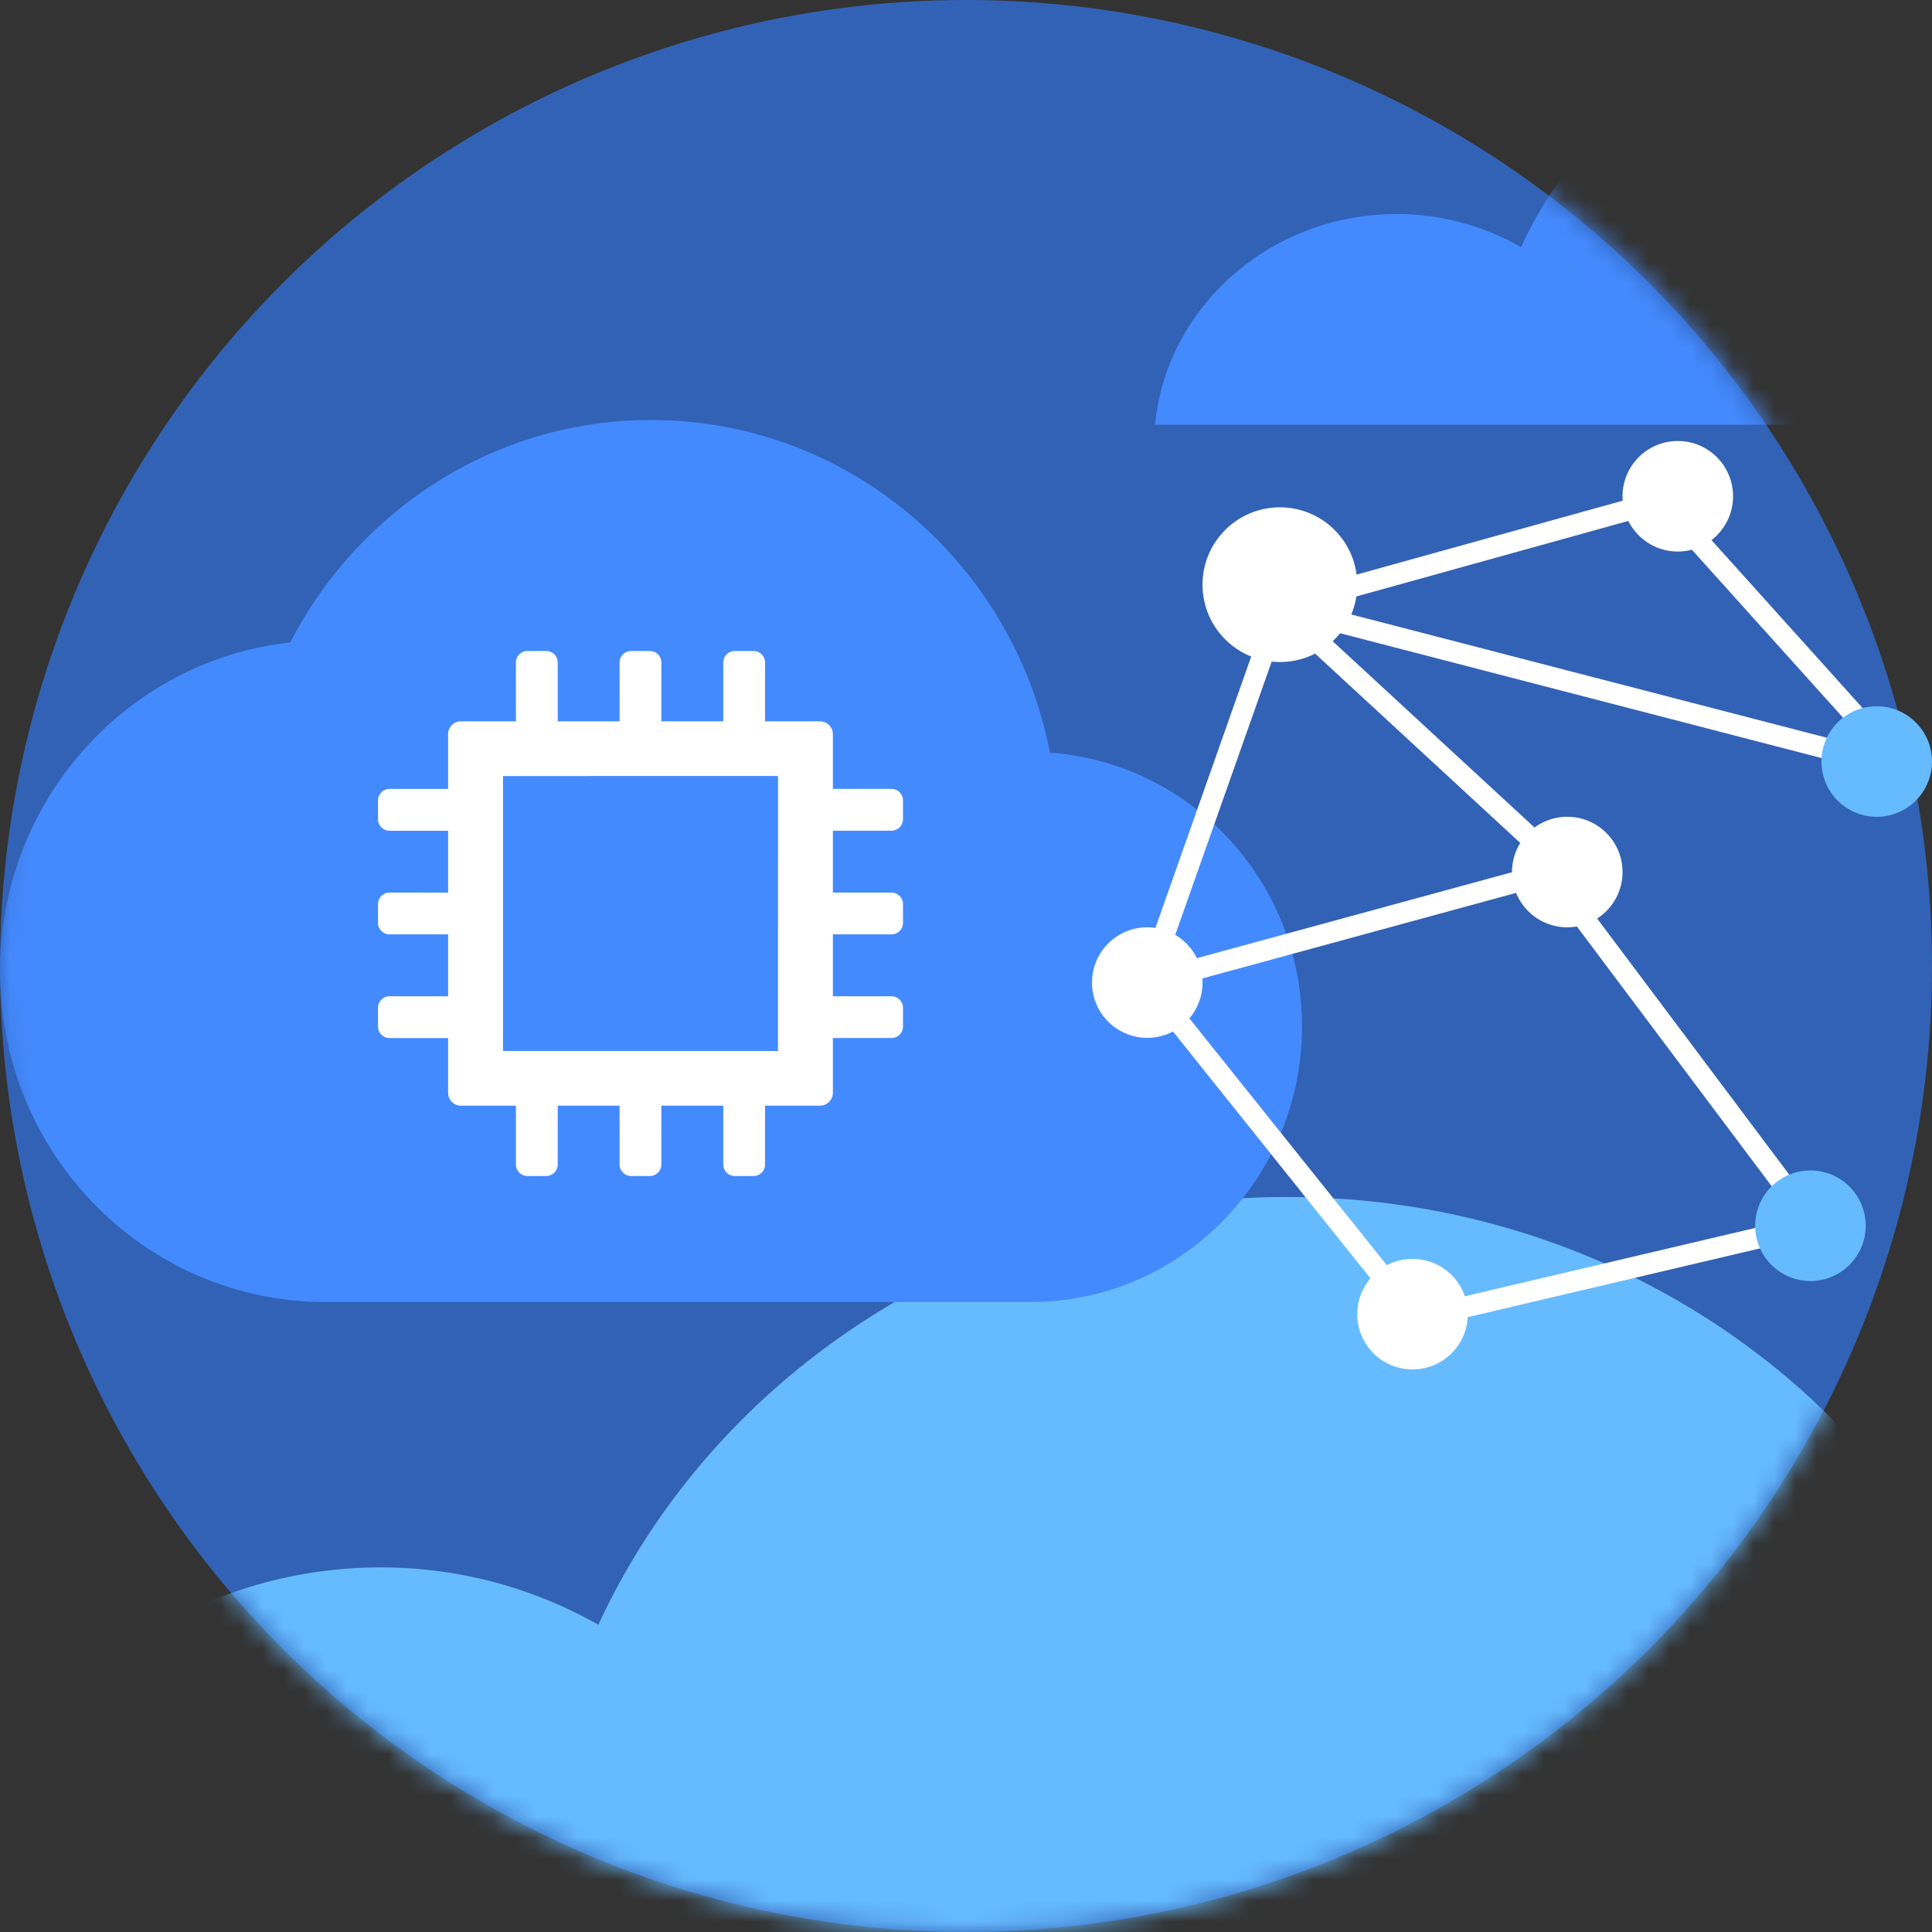
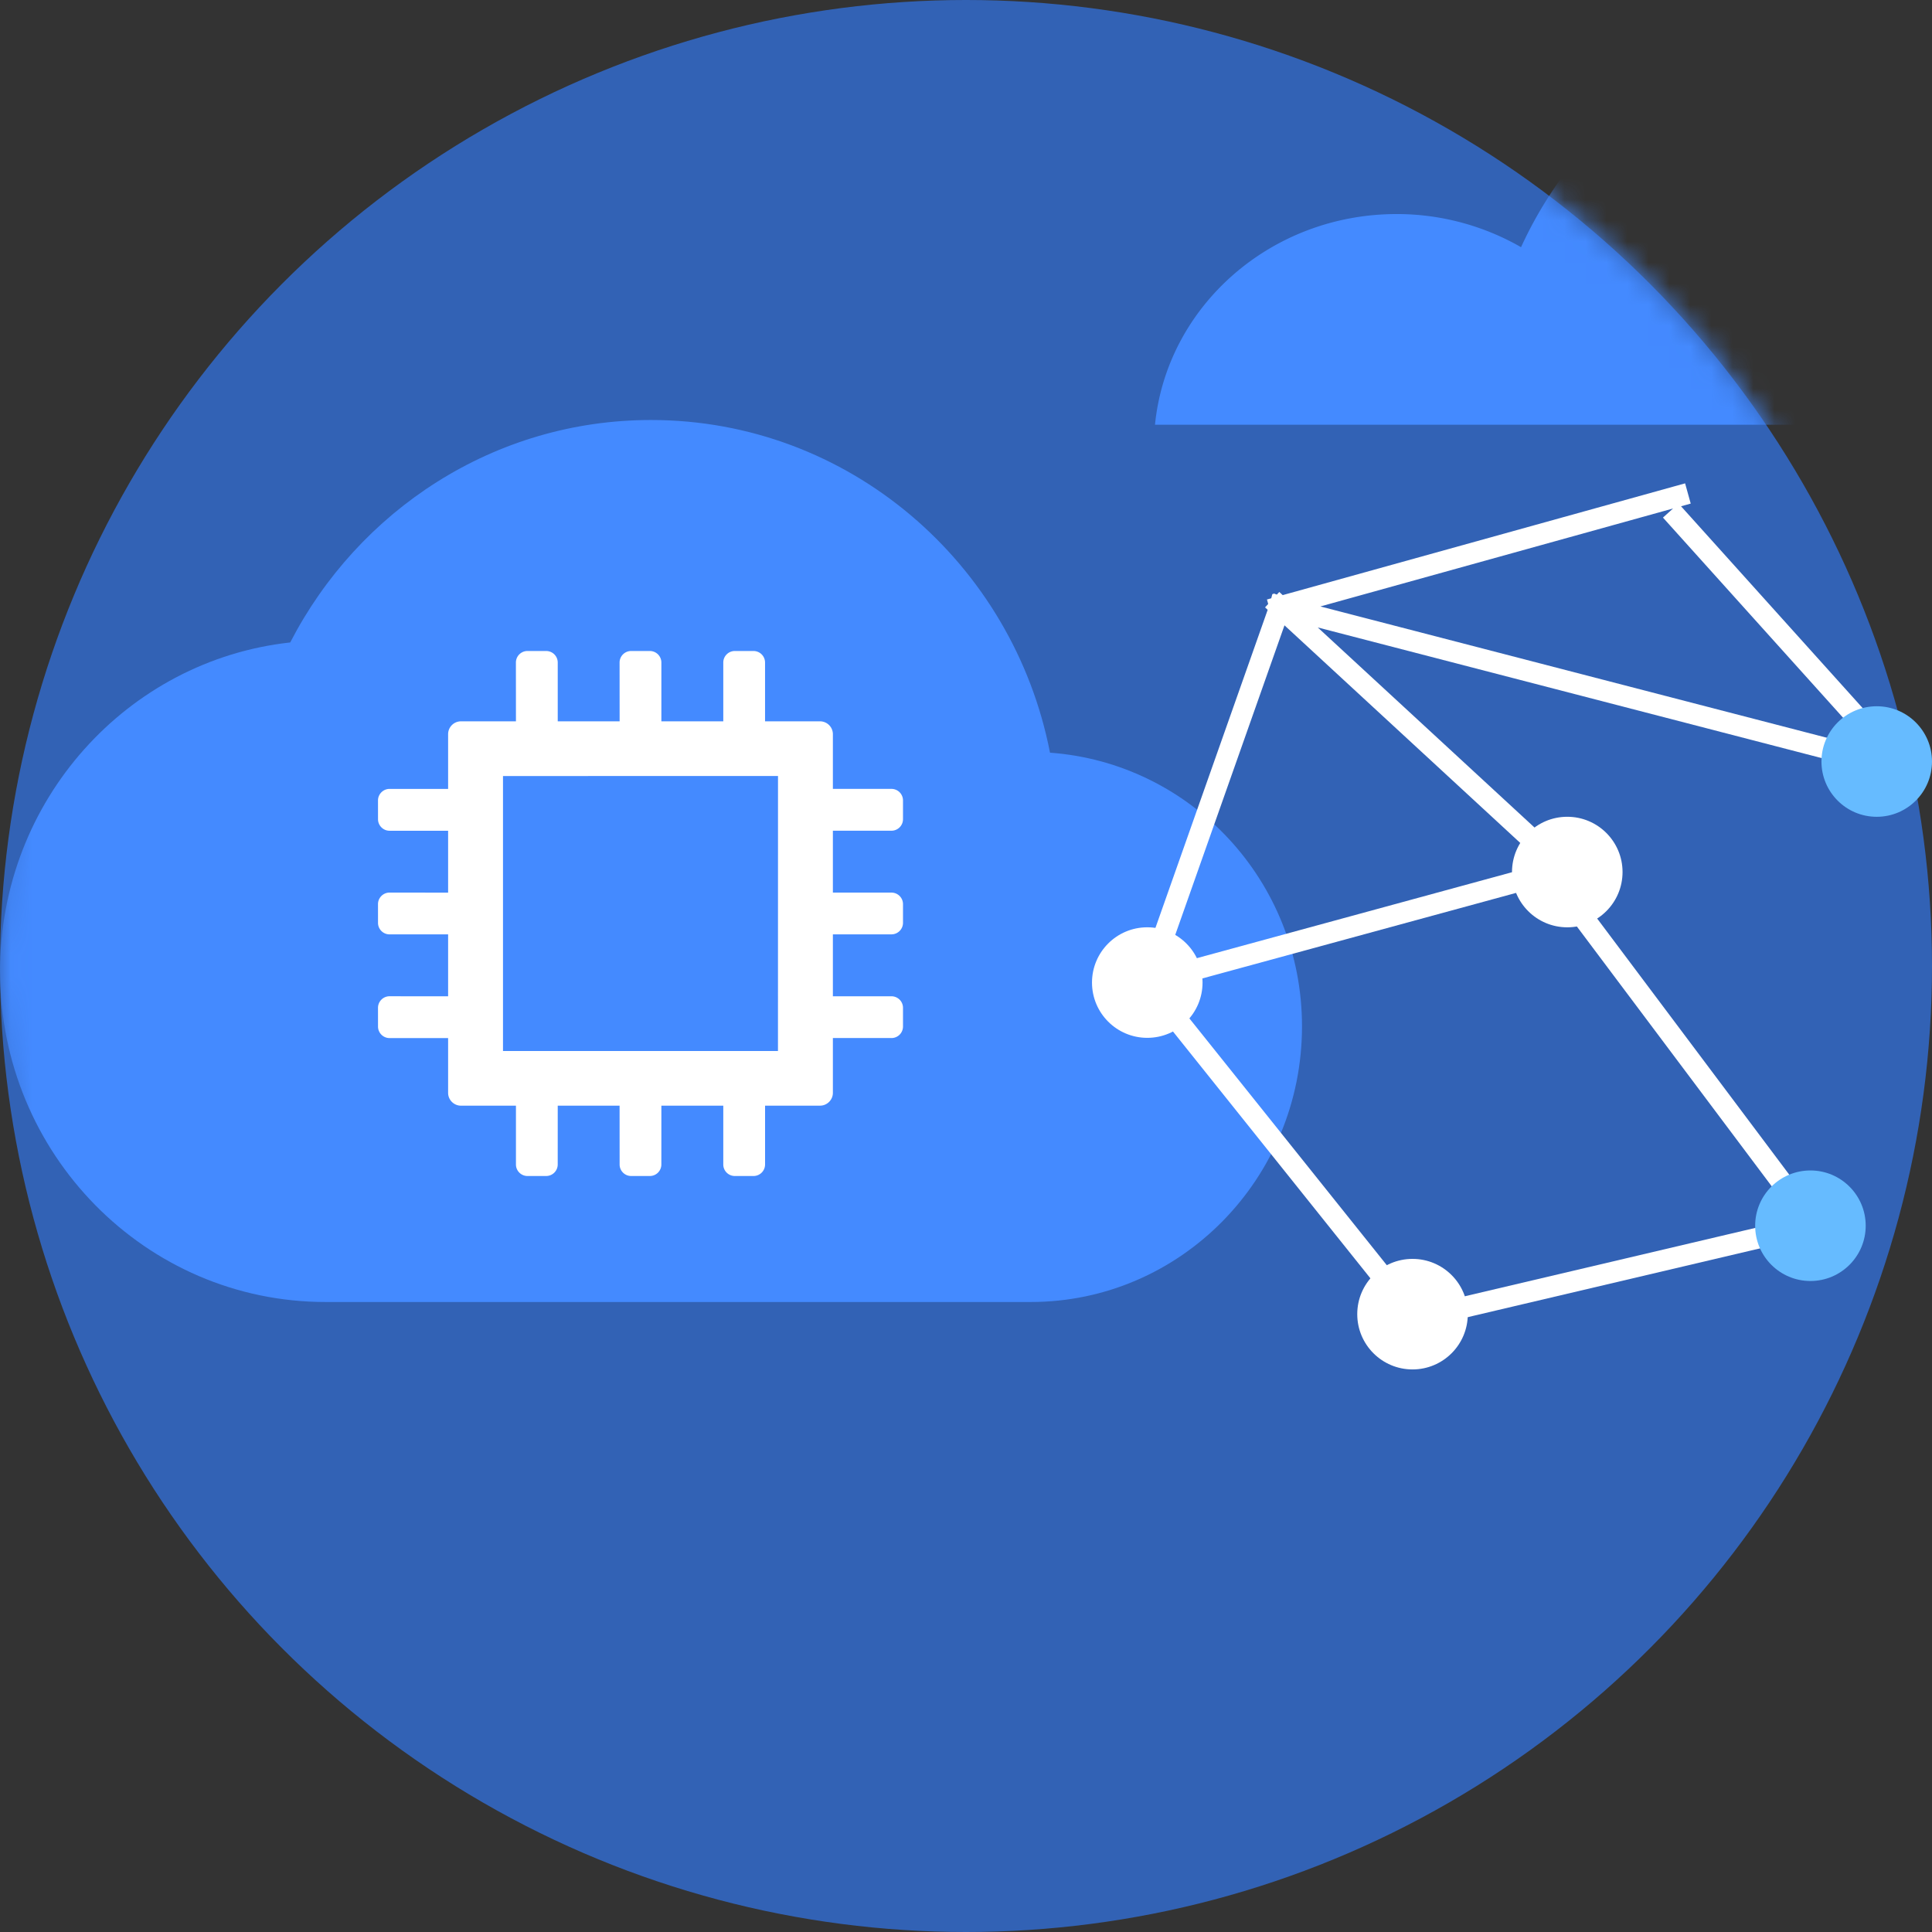
<svg xmlns="http://www.w3.org/2000/svg" xmlns:xlink="http://www.w3.org/1999/xlink" viewBox="0 0 92 92">
  <rect x="0" y="0" width="92" height="92" fill="#333333" stroke="none" />
  <defs>
    <circle id="a" cx="46" cy="46" r="46" />
  </defs>
  <g fill="none" fill-rule="evenodd">
    <g>
      <mask id="b" fill="#fff">
        <use xlink:href="#a" />
      </mask>
      <use fill="#3262B5" xlink:href="#a" />
      <path fill="#448AFF" d="M120.167 20.225c-.895-3.766-4.4-6.579-8.593-6.579-.298 0-.591.017-.88.042C108.062 5.751 100.326 0 91.182 0c-8.384 0-15.586 4.846-18.751 11.771a11.88 11.88 0 00-5.92-1.578c-6.015 0-10.95 4.403-11.511 10.032h65.167z" mask="url(#b)" />
-       <path fill="#6BF" d="M112 92c-1.565-6.518-7.695-11.385-15.032-11.385-.521 0-1.034.028-1.54.072C90.826 66.952 77.293 57 61.297 57c-14.667 0-27.267 8.386-32.804 20.37a20.957 20.957 0 00-10.355-2.732C7.615 74.638-1.018 82.258-2 92h114z" mask="url(#b)" />
      <path fill="#448AFF" d="M31 20c-7.467 0-13.937 4.305-17.18 10.593C6.059 31.444 0 38.125 0 46.249 0 54.952 6.935 62 15.5 62h33.584C56.214 62 62 56.121 62 48.874c0-6.928-5.308-12.546-12-13.032C48.243 26.812 40.404 20 31 20z" mask="url(#b)" />
    </g>
    <g transform="translate(52 21)">
      <path stroke="#FFF" stroke-linecap="square" d="M8.947 7.895l18.948-5.263M27.895 3.684l9.473 10.527M8.947 7.895l13.685 12.631M22.5 21.5l12 16M2.632 25.789L8.947 7.895M2.632 25.789L20 21.053M2.632 25.789l12.631 15.79M16.316 41.579l17.895-4.211M8.947 7.895l28.421 7.368" />
-       <circle cx="8.947" cy="6.842" r="3.684" fill="#FFF" />
-       <circle cx="27.895" cy="2.632" r="2.632" fill="#FFF" />
      <circle cx="2.632" cy="25.789" r="2.632" fill="#FFF" />
      <circle cx="34.211" cy="37.368" r="2.632" fill="#6BF" />
      <circle cx="22.632" cy="20.526" r="2.632" fill="#FFF" />
      <circle cx="37.368" cy="15.263" r="2.632" fill="#6BF" />
      <circle cx="15.263" cy="41.579" r="2.632" fill="#FFF" />
    </g>
    <path fill="#FFF" d="M23.952 50.048V36.954l13.096-.002-.002 13.096H23.952zm18.5-10.49A.55.55 0 0043 39.01v-.894a.55.55 0 00-.548-.55h-2.791v-2.608a.613.613 0 00-.61-.609h-2.62v-2.802a.55.55 0 00-.547-.547h-.895c-.3 0-.547.247-.547.547v2.802h-2.948v-2.802a.55.55 0 00-.547-.547h-.894a.55.55 0 00-.549.547l.002 2.802h-2.947v-2.802a.55.55 0 00-.55-.547h-.893a.55.55 0 00-.549.547l.002 2.802h-2.62a.612.612 0 00-.61.609v2.609h-2.791c-.3 0-.548.248-.548.549l.001.895c0 .3.247.548.547.548h2.791v2.947l-2.791-.002c-.3 0-.548.248-.548.549l.001.894c0 .302.247.547.547.547h2.791v2.949l-2.791-.002c-.3 0-.548.248-.548.55l.001.893c0 .301.247.548.547.548h2.791v2.61c0 .334.275.609.61.609h2.62v2.802c0 .3.247.547.547.547h.894a.55.55 0 00.548-.547l.001-2.802h2.945l.002 2.802c0 .3.246.547.547.547h.894a.548.548 0 00.546-.547l.001-2.802h2.948v2.802c0 .3.246.547.547.547h.893a.55.55 0 00.55-.547V52.65h2.619c.334 0 .61-.275.61-.609v-2.61h2.791a.55.55 0 00.548-.548v-.894a.55.55 0 00-.548-.547h-2.791v-2.949h2.791a.55.55 0 00.548-.547v-.894a.55.55 0 00-.548-.547h-2.791v-2.947h2.791z" />
  </g>
</svg>